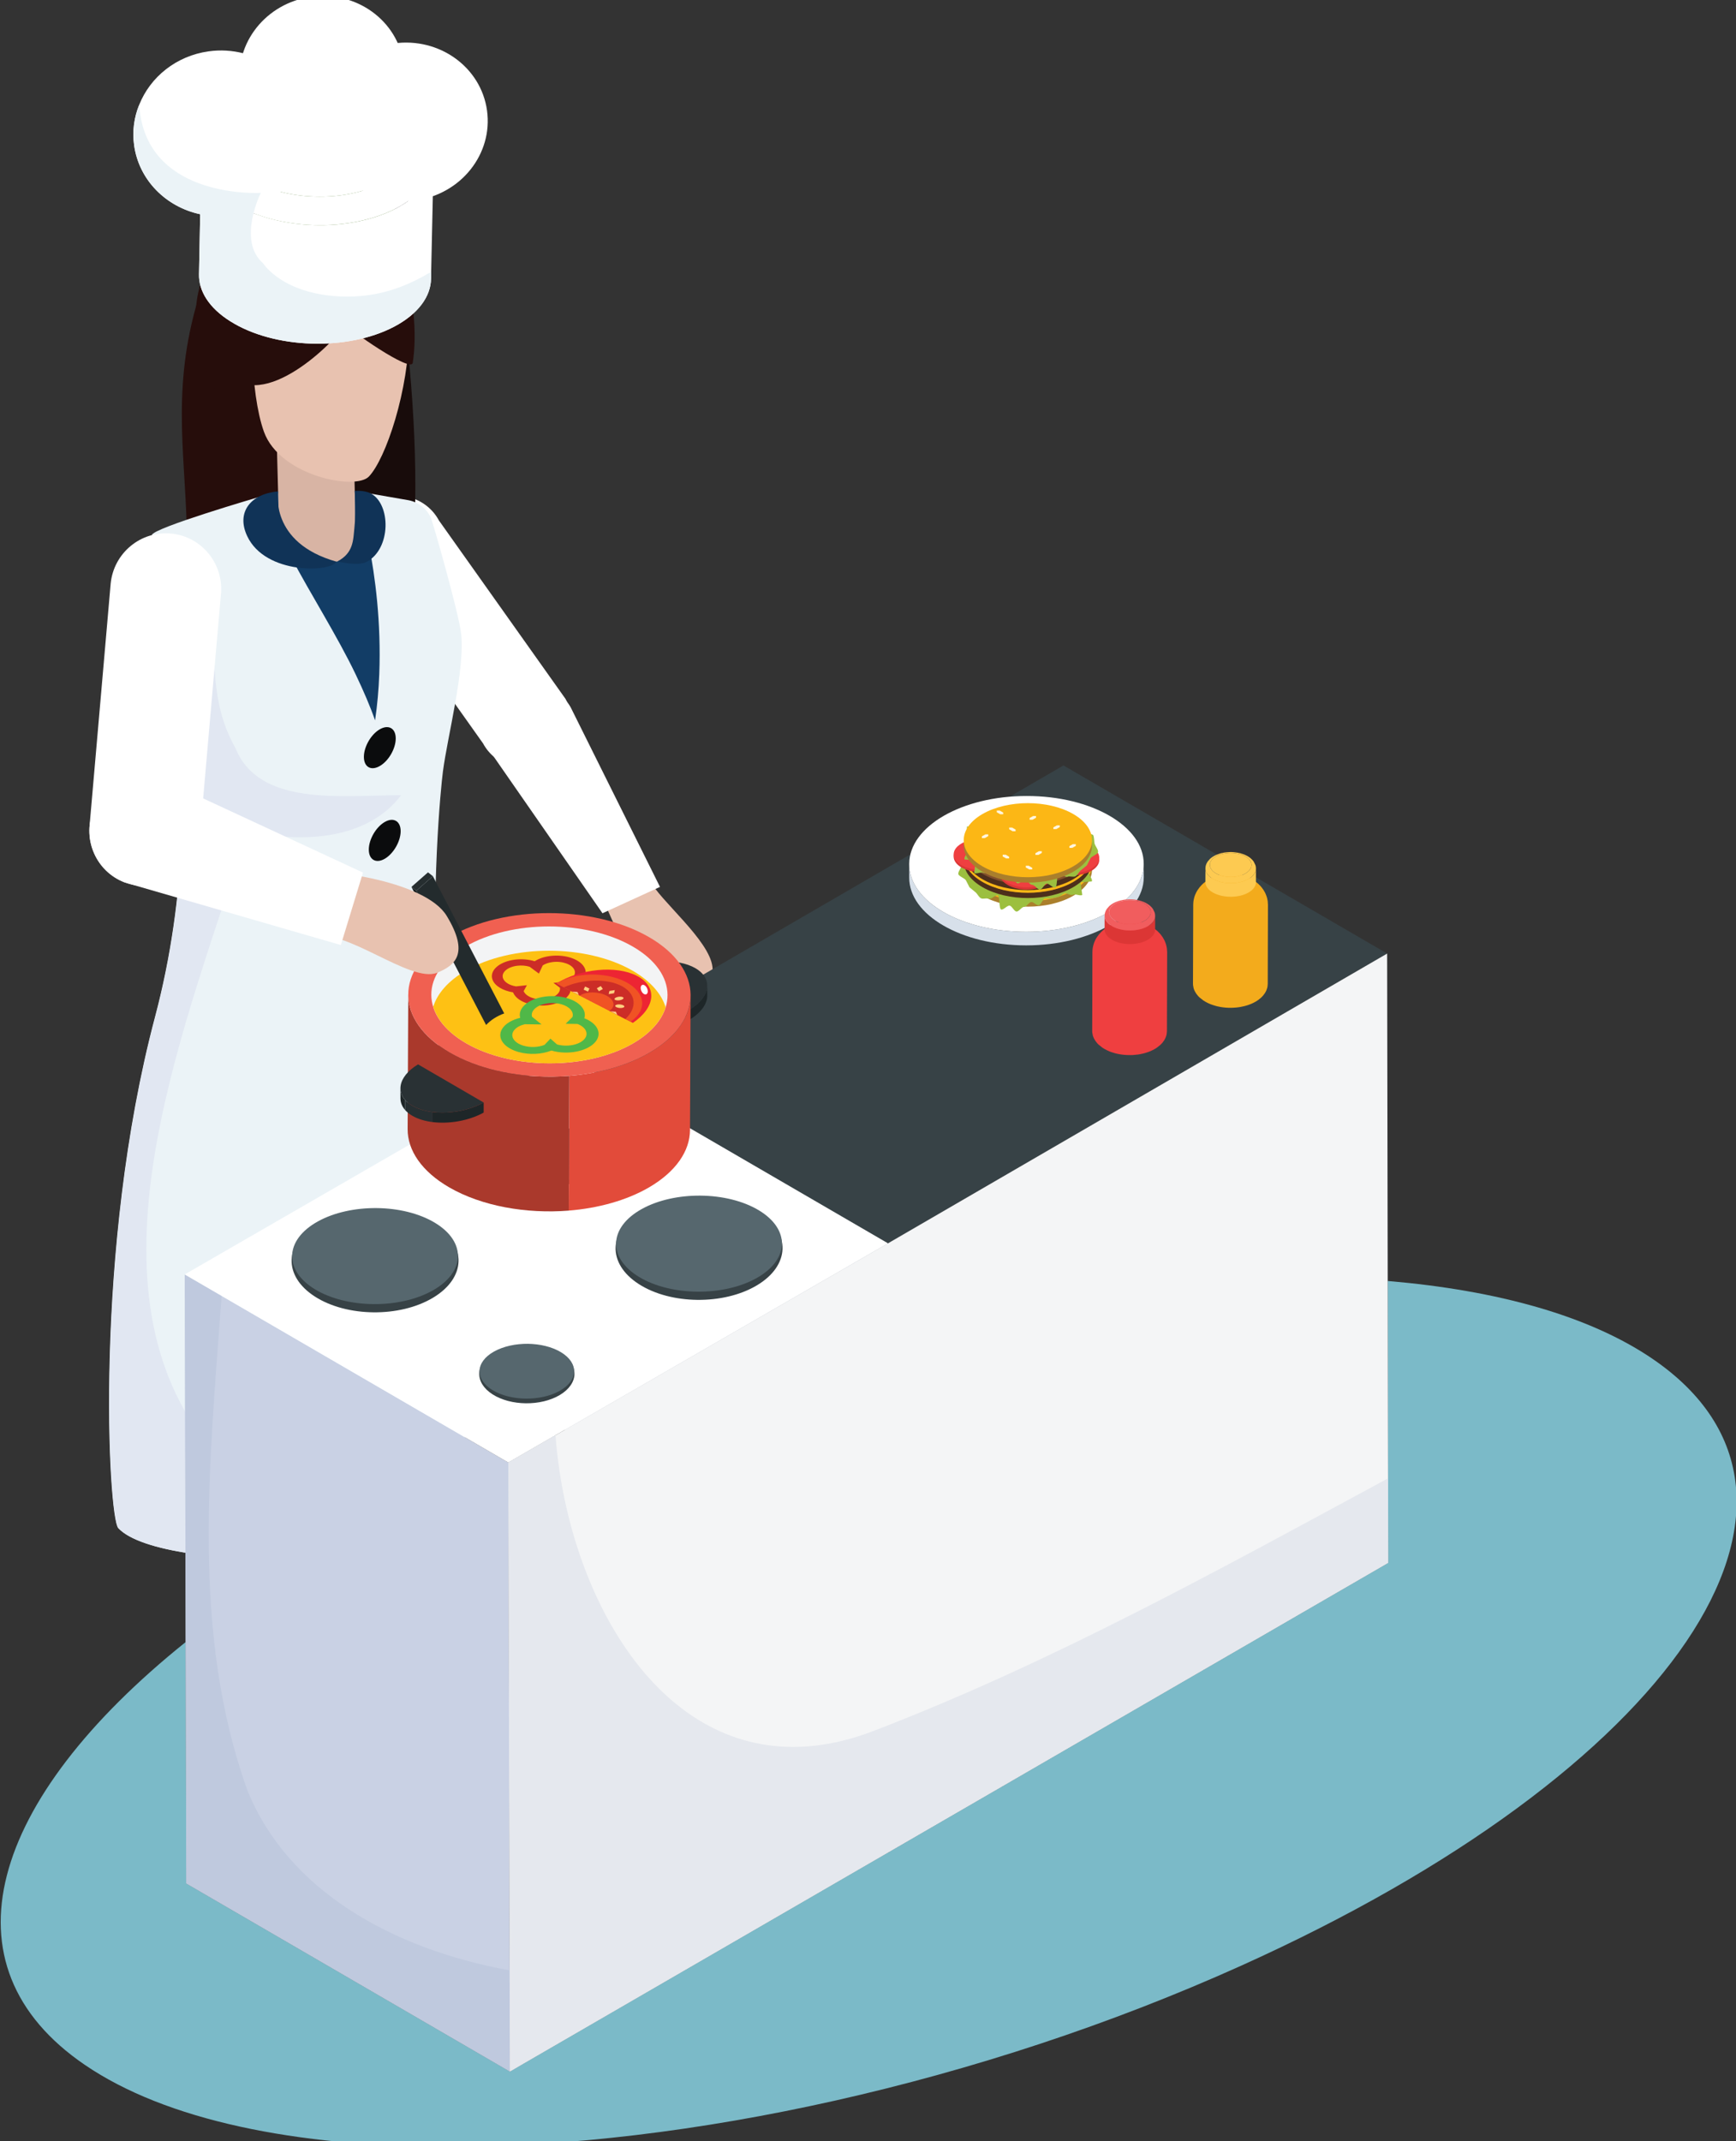
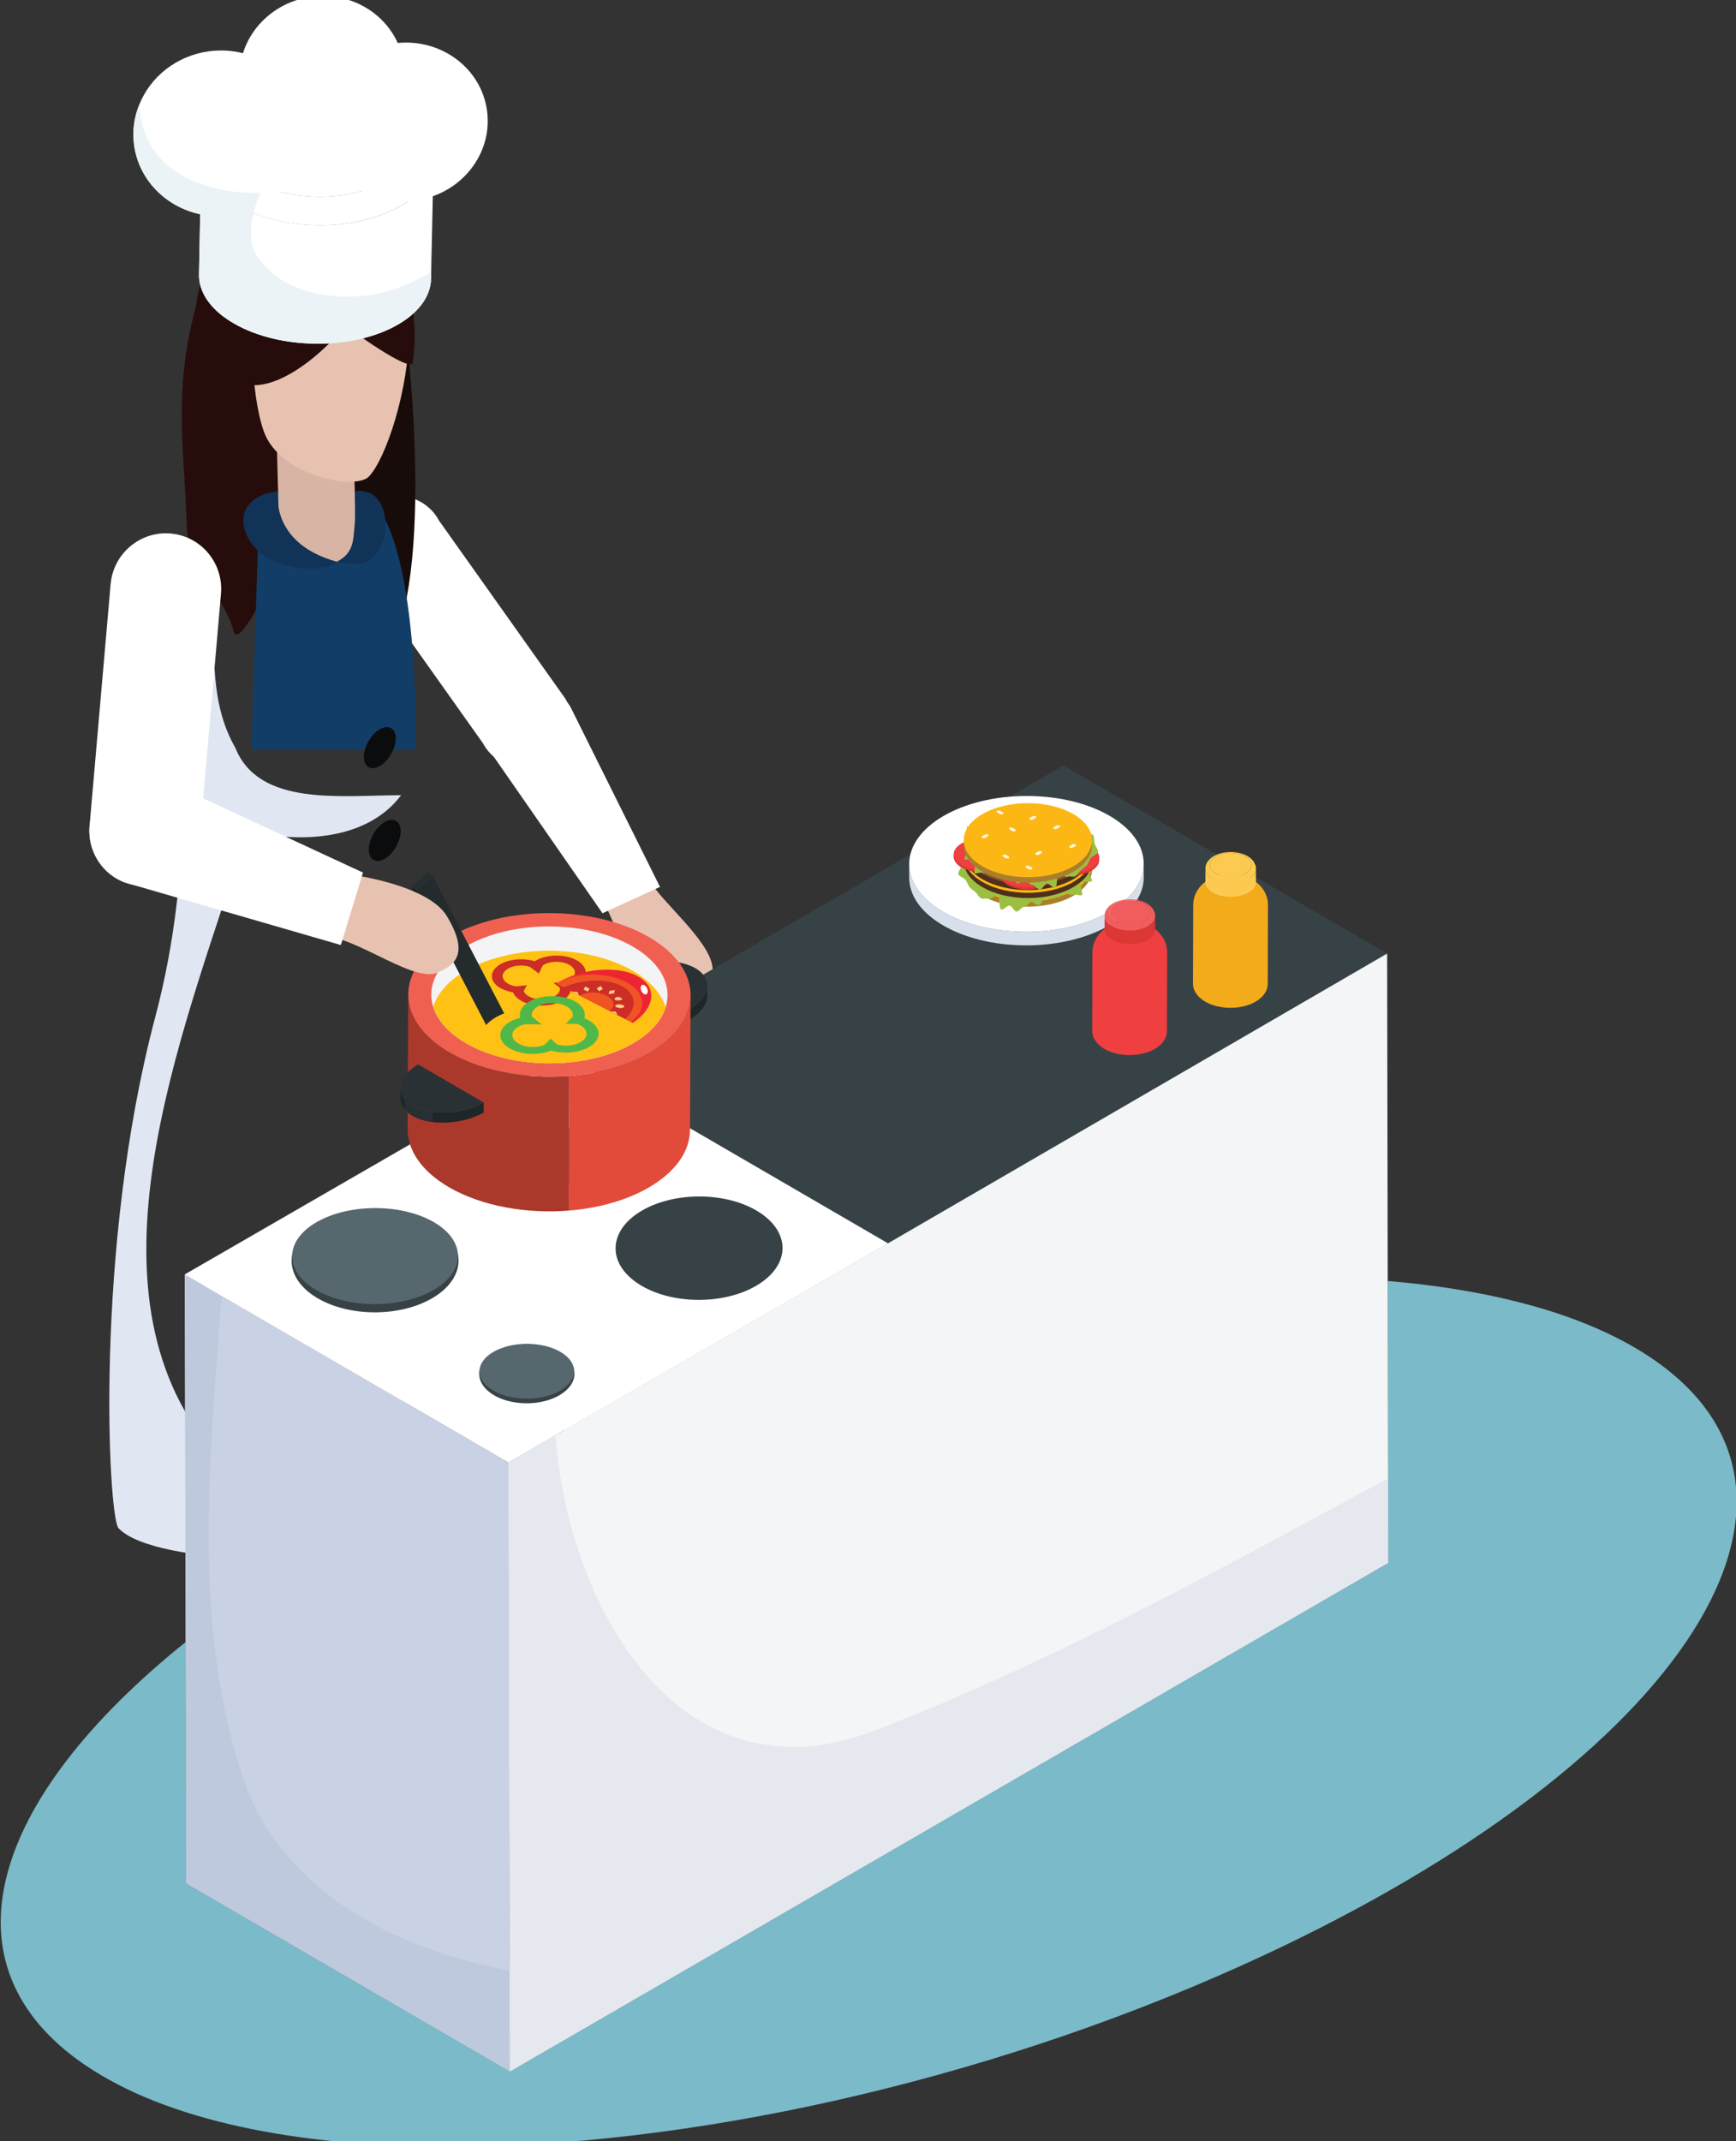
<svg xmlns="http://www.w3.org/2000/svg" width="100%" height="100%" viewBox="0 0 300 370" version="1.1" xml:space="preserve" style="fill-rule:evenodd;clip-rule:evenodd;stroke-linejoin:round;stroke-miterlimit:2;">
  <rect x="0" y="0" width="300" height="370" fill="#333333" stroke="none" />
  <g id="Chef" transform="matrix(4.167,0,0,4.167,-1317.56,-1435.37)">
    <path d="M334.813,433.484C328.441,433.484 323.073,432.382 319.712,430.091C313.655,425.965 315.745,419.089 323.89,412.554L323.914,422.563L332.402,427.496L337.335,430.363L337.329,427.948L337.336,430.363L337.906,430.03L353.034,421.27L353.062,421.286L353.062,421.254L373.76,409.268L373.739,397.581C378.293,397.968 382.108,399.029 384.716,400.806C393.248,406.619 385.613,417.888 367.662,425.975C356.784,430.876 344.613,433.484 334.813,433.484ZM337.272,405.865L337.271,405.787L337.271,405.454L337.272,405.865Z" style="fill:rgb(123,186,200);fill-rule:nonzero;" />
    <path d="M342.978,380.297C341.984,380.446 341.274,380.945 341.049,381.317C341.131,381.645 341.453,382.345 341.752,383.004C342.18,383.947 343.24,385.336 343.902,385.714C345.348,386.54 345.418,385.614 345.688,384.959C346.095,383.974 344.128,382.329 343.353,381.303C342.964,380.79 343.011,380.291 342.978,380.297Z" style="fill:rgb(232,194,176);fill-rule:nonzero;" />
    <path d="M336.22,375.286C336.729,376.23 337.908,376.584 338.852,376.075C339.797,375.566 340.15,374.387 339.641,373.442L334.392,366.044C333.883,365.1 332.704,364.747 331.76,365.255C330.815,365.765 330.462,366.943 330.97,367.888L336.22,375.286Z" style="fill:white;fill-rule:nonzero;" />
    <path d="M337.26,373.077C338.173,372.557 339.334,372.875 339.854,373.789L343.56,381.24L341.175,382.332L336.549,375.671C336.028,374.759 336.347,373.598 337.26,373.077Z" style="fill:white;fill-rule:nonzero;" />
    <path d="M330.186,362.566C330.696,361.052 332.555,359.588 332.414,358.001C332.65,357.285 332.83,356.551 332.843,356.652C333.913,364.886 333.605,372.319 330.842,372.824C329.778,373.019 329.954,363.256 330.186,362.566Z" style="fill:rgb(24,12,11);fill-rule:nonzero;" />
    <path d="M325.633,358.701C325.654,358.4 325.643,357.946 325.868,357.727L325.879,357.724C325.926,357.448 325.968,357.174 326.02,356.9C325.996,356.685 326.003,356.461 325.988,356.247L325.969,356.095C326.541,355.665 327.137,355.271 327.783,354.977C327.945,355.528 327.992,356.123 327.812,356.587L327.658,356.587L327.615,356.403C327.595,356.759 327.572,357.114 327.556,357.469C327.515,358.405 327.773,359.309 327.744,360.224L327.585,360.309C327.59,360.599 327.584,360.89 327.571,361.182L327.567,361.437C328.062,362.691 329.459,364.815 328.691,366.126C328.087,367.156 326.105,371.675 325.87,370.619C325.627,369.525 323.966,367.627 323.931,366.279C323.849,363.081 323.281,360.32 324.518,356.504C324.518,356.356 325.622,358.852 325.633,358.701Z" style="fill:rgb(38,13,11);fill-rule:nonzero;" />
    <path d="M333.436,375.559L326.611,375.559L326.952,365.068C328.056,364.639 329.799,364.513 331.008,364.849C333.652,365.585 333.436,375.559 333.436,375.559Z" style="fill:rgb(18,61,102);fill-rule:nonzero;" />
    <path d="M330.356,367.688C329.869,367.88 329.348,367.726 328.866,367.531C328.124,367.231 327.756,366.129 327.756,366.129L327.663,362.653L330.857,363.006C330.857,363.006 330.954,366.222 330.908,367.112C330.878,367.683 330.817,367.505 330.356,367.688Z" style="fill:rgb(216,180,164);fill-rule:nonzero;" />
    <path d="M326.048,361.817C327.971,363.695 328.748,362.809 330.667,361.549C332.587,360.289 333.455,358.893 332.996,356.243C332.508,353.427 328.765,352.569 326.473,353.87C323.141,355.762 324.182,359.996 326.048,361.817Z" style="fill:rgb(38,13,11);fill-rule:nonzero;" />
    <path d="M326.694,359.405C326.674,360.211 326.842,361.56 327.136,362.368C327.798,364.198 330.923,364.807 331.485,364.225C332.181,363.504 333.158,360.642 333.158,358.089C333.158,355.534 331.778,355.87 329.816,355.588C328.597,355.414 326.757,356.819 326.694,359.405Z" style="fill:rgb(232,194,176);fill-rule:nonzero;" />
    <path d="M328.019,354.853C329.698,353.643 331.96,354.259 332.623,355.21C333.408,356.338 333.482,358.412 333.306,359.506C333.235,359.943 330.628,358.097 330.479,357.9C330.548,358.118 327.553,361.366 325.889,360.172C325.841,360.188 326.667,355.828 328.019,354.853Z" style="fill:rgb(38,13,11);fill-rule:nonzero;" />
    <path d="M329.143,415.167C329.052,416.271 329.021,417.419 328.985,417.917L328.465,417.963C328.476,416.88 328.572,415.974 328.606,415.149L329.143,415.167Z" style="fill:rgb(17,21,20);fill-rule:nonzero;" />
    <path d="M328.898,395.552C328.816,396.398 328.733,397.243 328.65,398.089C328.519,399.437 328.197,400.798 328.293,402.139C328.538,405.552 328.916,408.952 329.296,412.353L328.615,415.197L329.747,419.215L332.729,419.265C332.466,419.26 331.789,413.574 331.724,412.992C331.549,411.43 331.794,410.122 332.015,408.585C332.297,406.603 332.581,404.623 332.864,402.642C333,401.688 333.174,400.777 333.106,399.817C333.074,399.374 333.07,398.929 333.094,398.484C333.114,398.112 333.372,397.376 333.254,397.035C333.079,396.531 332.207,396.478 331.719,396.34C330.779,396.078 329.838,395.815 328.898,395.552Z" style="fill:rgb(186,139,118);fill-rule:nonzero;" />
    <path d="M332.729,419.265L332.715,420.049L330.553,420.011C330.117,420.004 329.741,419.704 329.639,419.282L328.893,416.184L328.615,415.197L328.826,414.315C328.826,414.315 330.467,418.585 330.648,418.587C330.828,418.591 332.381,418.562 332.381,418.562L332.441,417.96L332.729,419.265Z" style="fill:rgb(32,36,40);fill-rule:nonzero;" />
    <path d="M325.47,417.04C325.414,418.147 325.419,419.294 325.399,419.794L324.88,419.856C324.858,418.773 324.925,417.865 324.933,417.04L325.47,417.04Z" style="fill:rgb(17,21,20);fill-rule:nonzero;" />
    <path d="M324.61,397.443C324.554,398.291 324.498,399.138 324.442,399.987C324.353,401.338 324.074,402.707 324.212,404.045C324.564,407.448 325.049,410.836 325.535,414.222L324.943,417.086L326.201,421.067L329.184,421.023C328.92,421.027 328.065,415.365 327.982,414.785C327.758,413.23 327.962,411.914 328.134,410.371C328.354,408.382 328.575,406.393 328.796,404.405C328.902,403.448 329.047,402.531 328.949,401.574C328.904,401.132 328.886,400.687 328.896,400.242C328.904,399.869 329.139,399.126 329.01,398.788C328.819,398.289 327.947,398.264 327.454,398.142C326.506,397.91 325.558,397.676 324.61,397.443Z" style="fill:rgb(221,176,157);fill-rule:nonzero;" />
    <path d="M329.184,421.023L329.194,421.807L327.031,421.838C326.595,421.844 326.21,421.557 326.096,421.138L325.252,418.064L324.943,417.086L325.126,416.199C325.126,416.199 326.902,420.414 327.082,420.412C327.262,420.409 328.813,420.332 328.813,420.332L328.855,419.728L329.184,421.023Z" style="fill:rgb(32,36,40);fill-rule:nonzero;" />
-     <path d="M334.313,386.594C334.055,381.26 334.471,377.117 334.558,376.452C334.746,375.005 335.484,372.202 335.312,370.73C335.212,369.875 334.139,366.106 334.055,365.924C333.886,365.563 333.553,365.289 333.139,365.206L330.92,364.82C330.92,364.82 332.08,368.113 331.918,372.416C331.895,373.039 331.839,373.681 331.744,374.335C331.547,373.765 331.269,373.12 330.945,372.44C330.183,370.844 329.039,369.046 328.265,367.57C327.418,365.957 326.941,365.068 326.941,365.068C326.941,365.068 322.529,366.356 322.489,366.647C322.438,367.033 325.302,376.515 322.618,386.631C320.064,396.258 320.674,407.379 321.092,407.829C322.908,409.787 335.228,409.533 335.447,406.872C335.732,403.405 334.671,393.978 334.313,386.594Z" style="fill:rgb(235,243,247);fill-rule:nonzero;" />
    <path d="M324.476,403.949C319.567,397.075 323.986,386.765 326.44,378.91C328.404,379.401 331.35,379.401 332.823,377.437C330.368,377.437 326.931,377.928 325.949,375.473C324.857,373.561 325.128,371.5 324.996,369.622C324.462,369.862 323.932,370.11 323.381,370.309L323.21,370.373C323.807,374.126 324.321,380.251 322.629,386.631C320.075,396.258 320.685,407.379 321.102,407.829C322.604,409.448 331.282,409.553 334.367,408.037C330.507,408.338 326.969,407.347 324.476,403.949Z" style="fill:rgb(225,231,242);fill-rule:nonzero;" />
    <path d="M319.907,378.665C319.779,379.935 320.699,381.067 321.961,381.193C323.224,381.32 324.351,380.394 324.479,379.123L325.35,369.117C325.479,367.847 324.559,366.715 323.296,366.588C322.034,366.461 320.906,367.388 320.779,368.659L319.907,378.665Z" style="fill:white;fill-rule:nonzero;" />
    <path d="M336.348,386.966L333.454,381.399L333.252,381.24L336.274,387.054L336.348,386.966Z" style="fill:rgb(22,28,29);fill-rule:nonzero;" />
    <path d="M333.454,381.399L333.252,381.24L333.939,380.636L334.141,380.795L333.454,381.399Z" style="fill:rgb(38,46,48);fill-rule:nonzero;" />
    <path d="M332.601,375.083C332.601,374.663 332.305,374.493 331.939,374.704C331.575,374.914 331.28,375.426 331.28,375.847C331.28,376.268 331.575,376.438 331.939,376.227C332.305,376.019 332.601,375.505 332.601,375.083Z" style="fill:rgb(11,12,13);fill-rule:nonzero;" />
    <path d="M332.805,378.928C332.805,378.51 332.508,378.337 332.144,378.548C331.78,378.759 331.484,379.27 331.484,379.692C331.484,380.112 331.78,380.283 332.144,380.074C332.508,379.863 332.805,379.349 332.805,378.928Z" style="fill:rgb(11,12,13);fill-rule:nonzero;" />
    <path d="M331.398,367.759C332.416,367.214 332.404,365.361 331.561,364.921C331.287,364.779 330.897,364.82 330.897,364.82C330.897,364.82 330.972,365.538 330.887,366.348C330.834,366.844 330.859,367.387 330.184,367.741C330.184,367.741 331.025,367.958 331.398,367.759Z" style="fill:rgb(16,51,87);fill-rule:nonzero;" />
    <path d="M326.44,366.691C327.203,368.318 329.955,368.186 330.138,367.751C327.346,366.963 327.721,364.84 327.721,364.84C326.608,364.931 325.968,365.686 326.44,366.691Z" style="fill:rgb(16,51,87);fill-rule:nonzero;" />
    <path d="M332.106,350.448C333.536,351.316 333.514,352.672 332.057,353.477C330.6,354.281 328.258,354.23 326.829,353.362C325.399,352.494 325.422,351.137 326.878,350.333C328.335,349.529 330.677,349.58 332.106,350.448Z" style="fill:rgb(91,129,57);fill-rule:nonzero;" />
    <path d="M332.264,348.785C333.761,349.73 333.677,351.184 332.077,352.03C330.477,352.877 327.967,352.797 326.47,351.851C324.974,350.905 325.058,349.451 326.658,348.604C328.258,347.759 330.768,347.838 332.264,348.785Z" style="fill:white;fill-rule:nonzero;" />
    <path d="M334.168,351.101L334.139,352.599L334.07,355.731L334.065,356.016C334.055,356.753 333.54,357.474 332.543,358.004C330.599,359.03 327.555,358.932 325.738,357.783C324.854,357.229 324.427,356.527 324.442,355.834L324.491,353.345L324.53,351.391L324.54,350.949C324.54,351.101 324.56,351.259 324.609,351.411C324.663,351.617 324.761,351.813 324.899,352.01C325.115,352.319 325.424,352.609 325.836,352.869C326.048,353.001 326.268,353.119 326.509,353.223C326.612,353.267 326.715,353.311 326.823,353.345C328.625,354.018 331.021,353.949 332.641,353.09L332.784,353.007C332.901,352.943 333.009,352.874 333.112,352.8C333.805,352.309 334.158,351.705 334.168,351.101Z" style="fill:white;fill-rule:nonzero;" />
    <path d="M326.249,348.548L326.521,348.414C326.619,348.37 326.751,348.312 326.854,348.276C327.035,348.214 327.279,348.137 327.464,348.085C327.568,348.055 327.708,348.026 327.813,348.004C328.087,347.948 328.426,347.907 328.488,347.903C328.591,347.894 328.727,347.879 328.83,347.876C328.932,347.872 329.069,347.865 329.172,347.863C329.274,347.862 329.411,347.863 329.514,347.867C329.718,347.874 329.99,347.898 330.193,347.919C330.295,347.929 330.428,347.953 330.528,347.968C330.604,347.979 330.935,348.04 331.182,348.11C331.281,348.137 331.413,348.173 331.51,348.207C331.687,348.27 331.923,348.361 332.096,348.434C332.187,348.473 332.306,348.534 332.393,348.58C332.488,348.632 332.612,348.703 332.703,348.76C332.593,348.69 332.438,348.693 332.264,348.785C330.768,347.838 328.258,347.759 326.658,348.604C325.058,349.451 324.974,350.905 326.47,351.851C327.967,352.797 330.477,352.877 332.077,352.03C333.677,351.184 333.761,349.73 332.264,348.785C332.438,348.693 332.593,348.69 332.703,348.76L332.926,348.911C333.047,349.004 333.208,349.13 333.319,349.236C333.598,349.499 333.759,349.756 333.766,349.767C333.828,349.865 333.904,350 333.954,350.104L334.065,350.392L334.132,350.662L334.157,350.835L334.168,351.1C334.154,351.835 333.642,352.559 332.643,353.088C330.701,354.115 327.654,354.017 325.838,352.869C324.957,352.312 324.527,351.61 324.54,350.917C324.547,350.812 324.557,350.672 324.575,350.569C324.591,350.478 324.62,350.357 324.651,350.269C324.7,350.128 324.783,349.891 325.007,349.58C325.074,349.487 325.172,349.368 325.252,349.286C325.35,349.185 325.49,349.059 325.599,348.969C325.692,348.891 325.826,348.801 325.927,348.735C326.021,348.674 326.15,348.598 326.249,348.548Z" style="fill:white;fill-rule:nonzero;" />
    <path d="M328.807,350.768C328.556,351.754 327.864,352.594 326.912,353.055C326.784,353.119 326.651,353.178 326.509,353.223C326.278,353.306 326.038,353.365 325.787,353.399C325.591,353.429 325.395,353.439 325.203,353.429C324.963,353.429 324.722,353.399 324.491,353.345C323.082,353.046 321.953,351.936 321.752,350.488C321.668,349.899 321.752,349.324 321.963,348.804C322.419,347.66 323.494,346.776 324.845,346.59C325.336,346.521 325.822,346.555 326.268,346.668C327.128,346.884 327.869,347.4 328.345,348.107C328.62,348.514 328.812,348.985 328.88,349.501C328.939,349.938 328.915,350.365 328.807,350.768Z" style="fill:white;fill-rule:nonzero;" />
    <path d="M332.928,347.1C333.175,348.887 331.858,350.546 329.987,350.804C328.115,351.062 326.398,349.821 326.152,348.034C325.905,346.247 327.223,344.588 329.094,344.329C330.965,344.072 332.682,345.312 332.928,347.1Z" style="fill:white;fill-rule:nonzero;" />
    <path d="M336.387,349.046C336.635,350.844 335.311,352.512 333.428,352.771C331.546,353.031 329.82,351.784 329.572,349.986C329.324,348.188 330.648,346.52 332.53,346.261C334.413,346.001 336.139,347.248 336.387,349.046Z" style="fill:white;fill-rule:nonzero;" />
    <path d="M334.07,355.731L334.065,356.016C334.055,356.753 333.54,357.474 332.543,358.004C330.599,359.03 327.555,358.932 325.738,357.783C324.854,357.229 324.427,356.527 324.442,355.834L324.491,353.345C323.082,353.046 321.953,351.936 321.752,350.488C321.668,349.899 321.752,349.324 321.963,348.804C321.977,348.892 321.987,348.985 321.987,349.079C322.433,352.738 327.006,352.459 327.006,352.459C327.006,352.459 326.014,354.428 327.098,355.378C327.172,355.486 327.26,355.589 327.368,355.687C328.384,356.649 330.049,356.875 331.374,356.713C332.347,356.595 333.245,356.232 334.07,355.731Z" style="fill:rgb(235,243,247);fill-rule:nonzero;" />
    <path d="M353.062,421.286L339.641,413.486L339.581,389.315L339.576,388.954L339.576,388.231L352.997,396.031L352.997,396.71L353.002,397.066L353.062,421.286Z" style="fill:rgb(188,192,201);fill-rule:nonzero;" />
    <path d="M352.997,396.032L339.576,388.232L360.293,376.203L373.714,384.002L352.997,396.032Z" style="fill:rgb(55,66,70);fill-rule:nonzero;" />
    <path d="M353.895,380.285L353.896,380.846C353.883,382.403 356.055,383.664 358.746,383.664C360.087,383.664 361.304,383.348 362.186,382.84C363.069,382.329 363.618,381.626 363.622,380.849L363.62,380.287C363.616,381.065 363.067,381.768 362.184,382.278C361.303,382.788 360.085,383.103 358.744,383.102C356.053,383.102 353.882,381.841 353.895,380.285Z" style="fill:rgb(215,224,234);fill-rule:nonzero;" />
    <path d="M355.327,378.292C354.445,378.802 353.898,379.506 353.895,380.285C353.882,381.841 356.053,383.102 358.744,383.102C360.085,383.103 361.303,382.788 362.184,382.278C363.067,381.768 363.616,381.065 363.62,380.287C363.63,378.729 361.458,377.466 358.771,377.47C357.428,377.468 356.211,377.783 355.327,378.292Z" style="fill:white;fill-rule:nonzero;" />
    <path d="M356.819,379.159C356.32,379.447 356.01,379.845 356.009,380.285C356.001,381.164 357.229,381.878 358.75,381.878C359.508,381.878 360.196,381.7 360.696,381.412C361.194,381.124 361.504,380.726 361.506,380.286C361.511,379.406 360.285,378.693 358.765,378.693C358.006,378.693 357.317,378.871 356.819,379.159Z" style="fill:rgb(225,228,235);fill-rule:nonzero;" />
    <path d="M356.935,379.438C357.974,378.838 359.659,378.838 360.697,379.438C361.736,380.038 361.736,381.01 360.697,381.609C359.659,382.209 357.974,382.209 356.935,381.609C355.896,381.01 355.896,380.038 356.935,379.438Z" style="fill:rgb(170,127,44);fill-rule:nonzero;" />
    <path d="M356.935,379.215C357.974,378.614 359.659,378.614 360.697,379.215C361.736,379.813 361.736,380.787 360.697,381.386C359.659,381.986 357.974,381.986 356.935,381.386C355.896,380.787 355.896,379.813 356.935,379.215Z" style="fill:rgb(252,183,21);fill-rule:nonzero;" />
    <path d="M356.935,379.423C357.02,379.374 357.095,379.294 357.189,379.254C357.278,379.215 357.411,379.283 357.507,379.251C357.601,379.22 357.716,379.291 357.815,379.266C357.911,379.243 357.977,379.11 358.078,379.094C358.175,379.077 358.284,379.197 358.384,379.188C358.484,379.178 358.566,379.001 358.666,378.999C358.766,378.995 358.861,379.135 358.961,379.138C359.061,379.141 359.188,378.777 359.287,378.786C359.387,378.796 359.443,379.155 359.542,379.172C359.642,379.188 359.744,379.147 359.84,379.171C359.94,379.195 360.097,379.019 360.192,379.051C360.288,379.083 360.286,379.367 360.377,379.406C360.47,379.447 360.697,379.228 360.782,379.277C360.877,379.332 360.819,379.612 360.896,379.673L361.367,379.644L361.383,380.05C361.433,380.146 361.474,380.251 361.491,380.35C361.509,380.453 361.362,380.54 361.344,380.644C361.326,380.742 361.517,380.916 361.467,381.013L360.999,381.048L361.073,381.571C360.995,381.632 360.776,381.513 360.681,381.567C360.596,381.617 360.427,381.473 360.333,381.514C360.243,381.554 360.182,381.619 360.087,381.652C359.992,381.683 359.907,381.688 359.808,381.713C359.711,381.736 359.621,381.711 359.522,381.728C359.424,381.743 359.365,381.991 359.264,382C359.165,382.01 359.061,381.863 358.961,381.866C358.861,381.87 358.765,382.069 358.665,382.066C358.565,382.062 358.441,382.271 358.343,382.261C358.242,382.251 358.161,382.033 358.062,382.016C357.962,382 357.806,382.202 357.71,382.178C357.611,382.154 357.66,381.623 357.567,381.592C357.47,381.559 357.294,381.77 357.204,381.73C357.111,381.688 356.955,381.759 356.869,381.709C356.774,381.655 356.722,381.524 356.645,381.462L356.396,381.257L356.248,380.969C356.198,380.873 355.949,380.805 355.932,380.705C355.914,380.602 356.064,380.442 356.081,380.34C356.099,380.241 356.09,380.09 356.14,379.992L356.495,379.849L356.7,379.627C356.778,379.567 356.84,379.477 356.935,379.423Z" style="fill:rgb(156,191,63);fill-rule:nonzero;" />
    <path d="M356.935,379.081C357.974,378.481 359.659,378.481 360.697,379.081C361.736,379.681 361.736,380.653 360.697,381.251C359.659,381.852 357.974,381.852 356.935,381.251C355.896,380.653 355.896,379.681 356.935,379.081Z" style="fill:rgb(77,47,27);fill-rule:nonzero;" />
    <path d="M356.935,378.857C357.974,378.258 359.659,378.258 360.697,378.857C361.736,379.456 361.736,380.429 360.697,381.028C359.659,381.628 357.974,381.628 356.935,381.028C355.896,380.429 355.896,379.456 356.935,378.857Z" style="fill:rgb(130,79,44);fill-rule:nonzero;" />
    <path d="M356.935,378.863C357.974,378.263 359.659,378.263 360.697,378.863C361.736,379.462 361.736,380.434 360.697,381.034C359.659,381.634 357.974,381.634 356.935,381.034C355.896,380.434 355.896,379.462 356.935,378.863Z" style="fill:rgb(252,183,21);fill-rule:nonzero;" />
    <path d="M356.935,378.751C357.974,378.151 359.659,378.151 360.697,378.751C361.736,379.35 361.736,380.323 360.697,380.923C359.659,381.522 357.974,381.522 356.935,380.923C355.896,380.323 355.896,379.35 356.935,378.751Z" style="fill:rgb(252,183,21);fill-rule:nonzero;" />
    <path d="M356.935,378.751C357.974,378.151 359.659,378.151 360.697,378.751C361.736,379.35 361.736,380.323 360.697,380.923C359.659,381.522 357.974,381.522 356.935,380.923C355.896,380.323 355.896,379.35 356.935,378.751Z" style="fill:rgb(77,47,27);fill-rule:nonzero;" />
    <path d="M356.935,378.527C357.974,377.928 359.659,377.928 360.697,378.527C361.736,379.127 361.736,380.099 360.697,380.699C359.659,381.298 357.974,381.298 356.935,380.699C355.896,380.099 355.896,379.127 356.935,378.527Z" style="fill:rgb(130,79,44);fill-rule:nonzero;" />
    <path d="M357.984,380.262C358.415,380.013 359.114,380.013 359.546,380.262C359.977,380.511 359.977,380.916 359.546,381.164C359.114,381.413 358.415,381.413 357.984,381.164C357.552,380.916 357.552,380.511 357.984,380.262Z" style="fill:rgb(220,54,53);fill-rule:nonzero;" />
    <path d="M357.984,380.169C358.415,379.92 359.114,379.92 359.546,380.169C359.977,380.419 359.977,380.822 359.546,381.071C359.114,381.321 358.415,381.321 357.984,381.071C357.552,380.822 357.552,380.419 357.984,380.169Z" style="fill:rgb(239,63,64);fill-rule:nonzero;" />
    <path d="M356.063,379.532C356.494,379.283 357.194,379.283 357.625,379.532C358.057,379.781 358.057,380.185 357.625,380.433C357.194,380.682 356.494,380.682 356.063,380.433C355.631,380.185 355.631,379.781 356.063,379.532Z" style="fill:rgb(220,54,53);fill-rule:nonzero;" />
    <path d="M356.063,379.44C356.494,379.19 357.194,379.19 357.625,379.44C358.057,379.687 358.057,380.092 357.625,380.341C357.194,380.591 356.494,380.591 356.063,380.341C355.631,380.092 355.631,379.687 356.063,379.44Z" style="fill:rgb(239,63,64);fill-rule:nonzero;" />
    <path d="M359.89,379.671C360.322,379.423 361.021,379.423 361.452,379.671C361.885,379.92 361.885,380.324 361.452,380.573C361.021,380.822 360.322,380.822 359.89,380.573C359.459,380.324 359.459,379.92 359.89,379.671Z" style="fill:rgb(220,54,53);fill-rule:nonzero;" />
    <path d="M359.89,379.578C360.322,379.329 361.021,379.329 361.452,379.578C361.885,379.828 361.885,380.23 361.452,380.48C361.021,380.73 360.322,380.73 359.89,380.48C359.459,380.23 359.459,379.828 359.89,379.578Z" style="fill:rgb(239,63,64);fill-rule:nonzero;" />
    <path d="M360.725,378.513C360.64,378.464 360.564,378.385 360.471,378.344C360.381,378.303 360.248,378.373 360.153,378.34C360.058,378.309 359.943,378.38 359.844,378.357C359.749,378.332 359.682,378.2 359.583,378.182C359.485,378.167 359.376,378.287 359.276,378.278C359.176,378.267 359.094,378.091 358.993,378.088C358.893,378.084 358.799,378.224 358.699,378.227C358.599,378.231 358.472,377.865 358.373,377.876C358.273,377.886 358.217,378.244 358.118,378.261C358.018,378.278 357.915,378.236 357.819,378.261C357.72,378.285 357.562,378.11 357.468,378.141C357.372,378.173 357.373,378.456 357.283,378.496C357.19,378.538 356.963,378.317 356.878,378.366C356.783,378.421 356.841,378.702 356.764,378.762L356.292,378.733L356.277,379.141C356.226,379.237 356.186,379.341 356.169,379.44C356.151,379.543 356.299,379.63 356.316,379.733C356.334,379.832 356.142,380.008 356.193,380.102L356.661,380.137L356.588,380.661C356.665,380.722 356.883,380.603 356.979,380.658C357.064,380.708 357.233,380.563 357.326,380.603C357.417,380.644 357.478,380.71 357.574,380.742C357.668,380.774 357.753,380.779 357.852,380.803C357.948,380.827 358.039,380.801 358.139,380.818C358.236,380.835 358.295,381.08 358.395,381.091C358.494,381.1 358.599,380.953 358.699,380.955C358.799,380.96 358.895,381.158 358.995,381.155C359.095,381.151 359.218,381.36 359.318,381.351C359.419,381.34 359.5,381.123 359.598,381.107C359.698,381.09 359.853,381.292 359.95,381.268C360.049,381.244 359.999,380.713 360.093,380.682C360.189,380.649 360.365,380.86 360.456,380.82C360.549,380.779 360.705,380.848 360.791,380.799C360.885,380.744 360.937,380.613 361.014,380.552L361.263,380.348L361.412,380.059C361.462,379.963 361.71,379.894 361.727,379.796C361.746,379.693 361.597,379.532 361.579,379.429C361.562,379.33 361.57,379.179 361.52,379.083L361.164,378.939L360.959,378.717C360.882,378.656 360.82,378.567 360.725,378.513Z" style="fill:rgb(156,191,63);fill-rule:nonzero;" />
    <path d="M356.935,378.441C357.974,377.84 359.659,377.84 360.697,378.441C361.736,379.04 361.736,380.012 360.697,380.611C359.659,381.212 357.974,381.212 356.935,380.611C355.896,380.012 355.896,379.04 356.935,378.441Z" style="fill:rgb(170,127,44);fill-rule:nonzero;" />
    <path d="M356.935,378.217C357.974,377.617 359.659,377.617 360.697,378.217C361.736,378.816 361.736,379.788 360.697,380.388C359.659,380.988 357.974,380.988 356.935,380.388C355.896,379.788 355.896,378.816 356.935,378.217Z" style="fill:rgb(252,183,21);fill-rule:nonzero;" />
    <path d="M359.129,379.842L359.129,379.914L359.251,379.914L359.395,379.83L359.395,379.76L359.272,379.76L359.129,379.842Z" style="fill:rgb(255,246,224);fill-rule:nonzero;" />
    <path d="M358.888,378.383L358.888,378.454L359.012,378.454L359.155,378.371L359.155,378.301L359.031,378.301L358.888,378.383Z" style="fill:rgb(255,246,224);fill-rule:nonzero;" />
    <path d="M359.874,378.77L359.874,378.842L359.998,378.842L360.141,378.758L360.141,378.689L360.018,378.689L359.874,378.77Z" style="fill:rgb(255,246,224);fill-rule:nonzero;" />
    <path d="M358.307,378.863L358.307,378.933L358.184,378.933L358.041,378.85L358.041,378.779L358.163,378.779L358.307,378.863Z" style="fill:rgb(255,246,224);fill-rule:nonzero;" />
    <path d="M357.793,378.156L357.793,378.227L357.67,378.227L357.527,378.145L357.527,378.074L357.65,378.074L357.793,378.156Z" style="fill:rgb(255,246,224);fill-rule:nonzero;" />
    <path d="M358.039,379.989L358.039,380.059L357.915,380.059L357.772,379.977L357.772,379.905L357.896,379.905L358.039,379.989Z" style="fill:rgb(255,246,224);fill-rule:nonzero;" />
    <path d="M358.996,380.446L358.996,380.516L358.872,380.516L358.73,380.434L358.73,380.363L358.853,380.363L358.996,380.446Z" style="fill:rgb(255,246,224);fill-rule:nonzero;" />
    <path d="M360.538,379.549L360.538,379.621L360.661,379.621L360.805,379.538L360.805,379.467L360.681,379.467L360.538,379.549Z" style="fill:rgb(255,246,224);fill-rule:nonzero;" />
    <path d="M356.909,379.144L356.909,379.215L357.032,379.215L357.174,379.133L357.174,379.061L357.052,379.061L356.909,379.144Z" style="fill:rgb(255,246,224);fill-rule:nonzero;" />
    <path d="M337.335,430.363L323.914,422.563L323.855,398.393L323.85,398.031L323.85,397.309L337.271,405.109L337.271,405.787L337.276,406.144L337.335,430.363Z" style="fill:rgb(201,209,228);fill-rule:nonzero;" />
    <path d="M337.335,430.363L332.402,427.496L337.335,430.363Z" style="fill:rgb(117,179,197);fill-rule:nonzero;" />
    <path d="M337.335,430.363L332.402,427.496L323.914,422.563L323.855,398.392L323.85,398.031L323.85,397.311L325.38,398.2C324.876,405.188 324.111,412.154 326.44,418.678C328.107,422.845 332.448,425.282 337.325,426.169L337.327,426.881L337.335,430.363Z" style="fill:rgb(191,201,222);fill-rule:nonzero;" />
    <path d="M323.851,397.309L323.85,397.309L323.851,397.309Z" style="fill:rgb(225,233,241);fill-rule:nonzero;" />
    <path d="M323.85,397.31L323.85,397.309L323.851,397.309L323.85,397.31Z" style="fill:rgb(191,201,222);fill-rule:nonzero;" />
    <path d="M339.594,388.22L323.849,397.31L337.27,405.11L353.015,396.019L339.594,388.22Z" style="fill:white;fill-rule:nonzero;" />
    <path d="M373.76,409.268L373.715,384.004L352.997,396.03L352.997,396.032L337.27,405.108L337.336,430.363L337.906,430.03L373.76,409.268Z" style="fill:rgb(244,245,246);fill-rule:nonzero;" />
    <path d="M337.327,426.881L337.325,426.169L337.327,426.881Z" style="fill:rgb(194,203,225);fill-rule:nonzero;" />
    <path d="M337.336,430.363L337.327,426.881L337.325,426.169L337.27,405.11L337.27,405.108L339.227,403.978C339.687,410.213 343.186,416.903 349.08,416.903C350.132,416.903 351.261,416.69 352.461,416.223C359.862,413.377 366.769,409.54 373.753,405.766L373.76,409.268L337.906,430.03L337.336,430.363Z" style="fill:rgb(229,232,238);fill-rule:nonzero;" />
    <path d="M347.677,394.732C349.001,395.583 348.956,396.941 347.576,397.764C346.197,398.586 344.005,398.562 342.682,397.71C341.358,396.859 341.404,395.501 342.783,394.679C344.163,393.856 346.354,393.88 347.677,394.732Z" style="fill:rgb(55,66,70);fill-rule:nonzero;" />
-     <path d="M347.659,394.65C348.973,395.441 348.928,396.702 347.558,397.466C346.188,398.23 344.011,398.208 342.697,397.417C341.382,396.625 341.427,395.365 342.797,394.601C344.168,393.836 346.344,393.859 347.659,394.65Z" style="fill:rgb(86,103,110);fill-rule:nonzero;" />
    <path d="M340.506,391.574C341.261,392.06 341.235,392.835 340.448,393.304C339.661,393.773 338.411,393.759 337.656,393.273C336.901,392.788 336.927,392.013 337.714,391.543C338.501,391.075 339.751,391.089 340.506,391.574Z" style="fill:rgb(55,66,70);fill-rule:nonzero;" />
    <path d="M340.495,391.528C341.245,391.979 341.22,392.698 340.438,393.134C339.656,393.57 338.415,393.557 337.665,393.106C336.915,392.655 336.94,391.935 337.723,391.499C338.504,391.063 339.745,391.076 340.495,391.528Z" style="fill:rgb(86,103,110);fill-rule:nonzero;" />
    <path d="M339.463,400.58C340.218,401.066 340.192,401.84 339.405,402.31C338.618,402.779 337.368,402.766 336.613,402.28C335.858,401.794 335.884,401.02 336.671,400.55C337.458,400.081 338.708,400.094 339.463,400.58Z" style="fill:rgb(55,66,70);fill-rule:nonzero;" />
    <path d="M339.452,400.534C340.202,400.985 340.176,401.705 339.395,402.14C338.613,402.576 337.372,402.564 336.622,402.112C335.872,401.661 335.897,400.942 336.679,400.506C337.461,400.07 338.702,400.083 339.452,400.534Z" style="fill:rgb(86,103,110);fill-rule:nonzero;" />
    <path d="M334.242,395.248C335.565,396.1 335.52,397.457 334.14,398.28C332.761,399.103 330.57,399.078 329.246,398.226C327.923,397.374 327.968,396.017 329.348,395.195C330.727,394.372 332.918,394.396 334.242,395.248Z" style="fill:rgb(55,66,70);fill-rule:nonzero;" />
    <path d="M334.223,395.166C335.538,395.957 335.493,397.219 334.122,397.982C332.753,398.746 330.576,398.724 329.261,397.932C327.947,397.142 327.992,395.881 329.362,395.117C330.732,394.353 332.909,394.375 334.223,395.166Z" style="fill:rgb(86,103,110);fill-rule:nonzero;" />
    <path d="M361.487,386.355L361.492,384.268L361.493,383.936L361.499,383.825L361.51,383.747L361.536,383.638C361.552,383.583 361.585,383.477 361.664,383.348L361.758,383.216L361.851,383.114L361.923,383.046L361.99,382.991L362.134,382.892L362.249,382.83L362.328,382.793L362.43,382.753L362.522,382.724L362.687,382.682L362.774,382.668L362.857,382.657L363.022,382.648L363.106,382.65L363.188,382.654L363.273,382.663L363.447,382.694L363.547,382.718L363.712,382.775L363.824,382.825L363.904,382.867L364.042,382.954L364.179,383.061L364.277,383.159L364.332,383.223L364.405,383.324L364.464,383.425L364.499,383.497L364.539,383.603L364.56,383.679L364.581,383.787L364.593,383.945L364.592,384.277L364.586,386.364L364.584,387.225L364.573,387.336L364.56,387.397L364.523,387.502L364.472,387.598L364.387,387.713L364.307,387.794L364.176,387.898L364.1,387.948L363.999,388.004L363.9,388.05L363.806,388.086L363.703,388.12L363.602,388.148C363.489,388.176 363.391,388.19 363.39,388.19C363.295,388.202 363.253,388.206 363.173,388.211C363.145,388.212 363.061,388.217 362.953,388.212C362.802,388.207 362.655,388.19 362.516,388.158C362.488,388.152 362.404,388.133 362.305,388.099L362.208,388.064L362.101,388.016L362.013,387.971L361.911,387.909L361.75,387.781L361.695,387.725L361.624,387.635L361.562,387.534L361.535,387.474L361.51,387.402L361.487,387.278L361.484,387.216L361.487,386.355Z" style="fill:rgb(239,63,64);fill-rule:nonzero;" />
    <path d="M362.424,381.941C362.094,382.14 362.106,382.457 362.45,382.648C362.794,382.841 363.341,382.835 363.671,382.636C364.001,382.438 363.99,382.121 363.646,381.929C363.301,381.737 362.755,381.743 362.424,381.941Z" style="fill:rgb(241,93,94);fill-rule:nonzero;" />
    <path d="M364.094,383.007L364.095,382.442C364.095,382.593 363.998,382.744 363.804,382.861C363.403,383.102 362.739,383.108 362.322,382.876C362.107,382.756 361.999,382.596 361.999,382.437L361.998,383C361.997,383.16 362.105,383.32 362.32,383.44C362.738,383.674 363.401,383.667 363.802,383.425C363.997,383.308 364.093,383.158 364.094,383.007Z" style="fill:rgb(220,54,53);fill-rule:nonzero;" />
    <path d="M363.735,381.919L363.676,381.888L363.605,381.857L363.473,381.812L363.397,381.793L363.251,381.767L363.176,381.759L363.102,381.756L363.028,381.755L362.879,381.763L362.806,381.772L362.663,381.8L362.592,381.819L362.463,381.866L362.397,381.896L362.329,381.934L362.424,381.941C362.755,381.743 363.301,381.737 363.646,381.929C363.99,382.121 364.001,382.438 363.671,382.636C363.341,382.835 362.794,382.841 362.45,382.648C362.106,382.457 362.094,382.14 362.424,381.941L362.329,381.934L362.28,381.966L362.193,382.034L362.093,382.148L362.05,382.221L362.025,382.283L362.009,382.341L362.003,382.379L361.999,382.437C361.999,382.596 362.107,382.756 362.322,382.876C362.739,383.108 363.403,383.102 363.804,382.861C363.998,382.744 364.095,382.593 364.095,382.442L364.089,382.367L364.074,382.301L364,382.149L363.948,382.084L363.874,382.013L363.804,381.961L363.735,381.919Z" style="fill:rgb(241,93,94);fill-rule:nonzero;" />
    <path d="M365.667,384.394L365.673,382.307L365.674,381.975L365.68,381.864L365.691,381.786L365.716,381.676C365.732,381.621 365.766,381.516 365.844,381.387L365.938,381.255L366.031,381.152L366.103,381.085L366.171,381.03L366.315,380.932L366.429,380.869L366.508,380.832L366.61,380.792L366.702,380.762L366.868,380.721L366.954,380.706L367.037,380.696L367.203,380.687L367.286,380.689L367.369,380.693L367.453,380.701L367.627,380.732L367.727,380.758L367.893,380.815L368.004,380.864L368.084,380.906L368.223,380.992L368.359,381.101L368.458,381.198L368.512,381.262L368.585,381.362L368.645,381.464L368.679,381.535L368.719,381.641L368.741,381.717L368.762,381.826L368.773,381.983L368.772,382.316L368.766,384.402L368.764,385.263L368.754,385.374L368.74,385.436L368.703,385.541L368.652,385.637L368.567,385.751L368.488,385.833L368.357,385.937L368.28,385.987L368.179,386.043L368.081,386.088L367.986,386.125L367.884,386.159L367.783,386.186C367.669,386.214 367.571,386.228 367.571,386.228C367.476,386.241 367.432,386.245 367.353,386.249C367.325,386.251 367.242,386.256 367.133,386.252C366.982,386.247 366.835,386.228 366.697,386.197C366.669,386.191 366.584,386.171 366.485,386.137L366.388,386.102L366.281,386.055L366.193,386.009L366.091,385.947L365.931,385.82L365.876,385.764L365.804,385.674L365.743,385.573L365.715,385.513L365.69,385.441L365.667,385.317L365.664,385.254L365.667,384.394Z" style="fill:rgb(243,171,28);fill-rule:nonzero;" />
    <path d="M366.605,379.98C366.275,380.179 366.286,380.495 366.63,380.687C366.974,380.879 367.521,380.873 367.851,380.675C368.181,380.476 368.17,380.159 367.826,379.968C367.481,379.775 366.935,379.781 366.605,379.98Z" style="fill:rgb(253,202,81);fill-rule:nonzero;" />
    <path d="M368.274,381.046L368.275,380.481C368.275,380.632 368.178,380.782 367.984,380.9C367.583,381.141 366.92,381.147 366.502,380.914C366.287,380.795 366.179,380.634 366.18,380.475L366.178,381.039C366.178,381.2 366.285,381.359 366.5,381.479C366.918,381.711 367.582,381.705 367.982,381.464C368.177,381.347 368.274,381.196 368.274,381.046Z" style="fill:rgb(253,202,81);fill-rule:nonzero;" />
    <path d="M367.915,379.957L367.857,379.928L367.785,379.895L367.653,379.851L367.577,379.831L367.431,379.807L367.356,379.799L367.282,379.795L367.208,379.794L367.059,379.802L366.986,379.81L366.843,379.838L366.772,379.858L366.643,379.905L366.578,379.935L366.51,379.973L366.605,379.98C366.935,379.781 367.481,379.775 367.826,379.968C368.17,380.159 368.181,380.476 367.851,380.675C367.521,380.873 366.974,380.879 366.63,380.687C366.286,380.495 366.275,380.179 366.605,379.98L366.51,379.973L366.46,380.004L366.373,380.073L366.273,380.187L366.231,380.259L366.205,380.321L366.189,380.38L366.183,380.418L366.18,380.475C366.179,380.634 366.287,380.795 366.502,380.914C366.92,381.147 367.583,381.141 367.984,380.9C368.178,380.782 368.275,380.632 368.275,380.481L368.27,380.405L368.255,380.34L368.18,380.187L368.128,380.123L368.055,380.052L367.984,379.999L367.915,379.957Z" style="fill:rgb(253,202,81);fill-rule:nonzero;" />
    <path d="M342.068,384.744L342.07,385.161L344.79,386.742L344.788,386.325L342.068,384.744Z" style="fill:rgb(35,43,45);fill-rule:nonzero;" />
    <path d="M344.788,386.325L344.79,386.742C345.271,386.452 345.52,386.088 345.52,385.748L345.518,385.331C345.519,385.671 345.271,386.035 344.788,386.325Z" style="fill:rgb(30,38,40);fill-rule:nonzero;" />
    <path d="M342.068,384.744L344.788,386.325C345.656,385.802 345.768,385.041 345.028,384.611C344.288,384.182 342.975,384.244 342.068,384.744Z" style="fill:rgb(41,49,52);fill-rule:nonzero;" />
    <path d="M344.829,385.734L344.804,391.32C344.801,392.181 344.233,393.042 343.102,393.702C342.168,394.244 340.992,394.564 339.774,394.663L339.798,389.076C341.018,388.978 342.193,388.658 343.127,388.115C344.26,387.457 344.827,386.595 344.829,385.734Z" style="fill:rgb(226,75,58);fill-rule:nonzero;" />
    <path d="M339.798,389.076L339.774,394.663C338.02,394.802 336.176,394.482 334.823,393.702C333.667,393.034 333.092,392.159 333.094,391.286L333.12,385.701C333.117,386.574 333.693,387.448 334.849,388.115C336.202,388.896 338.046,389.216 339.798,389.076Z" style="fill:rgb(170,57,44);fill-rule:nonzero;" />
    <path d="M343.101,383.319C345.394,384.643 345.407,386.79 343.127,388.115C340.849,389.439 337.142,389.439 334.849,388.115C332.555,386.79 332.542,384.644 334.821,383.319C337.101,381.995 340.807,381.995 343.101,383.319Z" style="fill:rgb(240,96,81);fill-rule:nonzero;" />
    <path d="M342.427,383.711C344.346,384.819 344.356,386.616 342.449,387.724C340.542,388.832 337.441,388.832 335.522,387.724C333.603,386.616 333.593,384.819 335.499,383.711C337.407,382.602 340.507,382.602 342.427,383.711Z" style="fill:rgb(243,244,245);fill-rule:nonzero;" />
    <path d="M335.522,387.724C337.441,388.832 340.542,388.832 342.449,387.724C343.176,387.3 343.623,386.777 343.794,386.231C343.623,385.677 343.168,385.145 342.427,384.716C340.507,383.609 337.407,383.609 335.499,384.716C334.772,385.14 334.325,385.662 334.156,386.208C334.327,386.763 334.779,387.295 335.522,387.724Z" style="fill:rgb(254,193,20);fill-rule:nonzero;" />
    <path d="M339.639,385.173L339.141,385.219L339.41,385.422C339.445,385.642 339.189,385.844 338.816,385.892C338.408,385.945 338.001,385.797 337.906,385.562L338.04,385.316L337.59,385.365C337.32,385.321 337.114,385.195 337.053,385.037C336.961,384.799 337.221,384.563 337.632,384.51C337.812,384.487 337.992,384.501 338.155,384.551L338.538,384.834L338.698,384.494C338.805,384.424 338.945,384.377 339.101,384.357C339.512,384.303 339.922,384.454 340.014,384.691C340.087,384.881 339.933,385.079 339.639,385.173ZM339.004,384.105C338.746,384.138 338.527,384.217 338.364,384.322C338.118,384.247 337.827,384.22 337.535,384.257C336.882,384.342 336.471,384.715 336.616,385.093C336.716,385.352 337.054,385.545 337.467,385.613L337.467,385.614C337.613,385.991 338.26,386.229 338.913,386.144C339.515,386.067 339.91,385.744 339.855,385.399C340.313,385.253 340.57,384.945 340.45,384.635C340.305,384.258 339.657,384.02 339.004,384.105Z" style="fill:rgb(204,45,39);fill-rule:nonzero;" />
    <path d="M339.931,386.635L339.649,386.916L340.142,386.924C340.494,387.062 340.616,387.332 340.424,387.552C340.214,387.792 339.707,387.89 339.289,387.772L339.017,387.531L338.772,387.79C338.515,387.893 338.182,387.906 337.903,387.825C337.484,387.703 337.314,387.406 337.526,387.165C337.618,387.06 337.766,386.979 337.955,386.934L338.649,386.943L338.254,386.624C338.226,386.521 338.253,386.418 338.334,386.326C338.545,386.084 339.057,385.986 339.477,386.108C339.811,386.205 339.998,386.421 339.931,386.635ZM337.888,386.197C337.757,386.348 337.719,386.512 337.762,386.668C337.477,386.738 337.231,386.863 337.081,387.035C336.745,387.419 337.013,387.888 337.679,388.082C338.136,388.215 338.663,388.183 339.056,388.026L339.057,388.026C339.722,388.22 340.534,388.065 340.869,387.681C341.178,387.328 340.975,386.902 340.421,386.686C340.526,386.355 340.248,386.01 339.701,385.851C339.035,385.658 338.224,385.813 337.888,386.197Z" style="fill:rgb(80,184,72);fill-rule:nonzero;" />
    <path d="M342.435,386.879L339.261,385.245C340.262,384.628 341.741,384.484 342.601,384.927C343.462,385.37 343.381,386.235 342.435,386.879Z" style="fill:rgb(237,37,51);fill-rule:nonzero;" />
    <path d="M342.339,386.83L339.261,385.245C340.026,384.78 341.296,384.746 342.131,385.176C342.966,385.606 343.052,386.338 342.339,386.83Z" style="fill:rgb(240,83,36);fill-rule:nonzero;" />
    <path d="M342.123,386.718L341.462,386.378C341.731,386.203 341.675,385.92 341.336,385.746C340.997,385.571 340.504,385.571 340.234,385.746L339.573,385.405C340.326,385.061 341.337,385.024 341.957,385.344C342.577,385.664 342.629,386.247 342.123,386.718Z" style="fill:rgb(204,45,39);fill-rule:nonzero;" />
    <path d="M341.919,386.114C342.022,386.127 342.094,386.169 342.08,386.21C342.066,386.249 341.97,386.271 341.867,386.259C341.764,386.246 341.691,386.204 341.706,386.164C341.72,386.125 341.815,386.102 341.919,386.114Z" style="fill:rgb(255,209,129);fill-rule:nonzero;" />
    <path d="M340.392,385.499L340.454,385.371L340.635,385.454L340.574,385.582L340.392,385.499Z" style="fill:rgb(255,209,129);fill-rule:nonzero;" />
    <path d="M340.137,385.596L340.195,385.725L339.909,385.578L340.137,385.596Z" style="fill:rgb(255,209,129);fill-rule:nonzero;" />
    <path d="M341.729,386.416L341.787,386.546L341.501,386.398L341.729,386.416Z" style="fill:rgb(255,209,129);fill-rule:nonzero;" />
    <path d="M341.654,385.651L341.431,385.685L341.463,385.553L341.685,385.519L341.654,385.651Z" style="fill:rgb(255,209,129);fill-rule:nonzero;" />
    <path d="M340.94,385.443L341.104,385.351L341.19,385.473L341.026,385.567L340.94,385.443Z" style="fill:rgb(255,209,129);fill-rule:nonzero;" />
-     <path d="M341.822,385.798C341.922,385.779 342.021,385.795 342.043,385.833C342.065,385.872 342.002,385.919 341.902,385.938C341.801,385.958 341.702,385.942 341.679,385.904C341.658,385.865 341.721,385.818 341.822,385.798Z" style="fill:rgb(255,209,129);fill-rule:nonzero;" />
+     <path d="M341.822,385.798C342.065,385.872 342.002,385.919 341.902,385.938C341.801,385.958 341.702,385.942 341.679,385.904C341.658,385.865 341.721,385.818 341.822,385.798Z" style="fill:rgb(255,209,129);fill-rule:nonzero;" />
    <path d="M343.039,385.485C343.006,385.375 342.919,385.292 342.846,385.3C342.772,385.307 342.739,385.402 342.772,385.512C342.805,385.623 342.892,385.706 342.966,385.699C343.04,385.692 343.073,385.595 343.039,385.485Z" style="fill:white;fill-rule:nonzero;" />
    <path d="M332.796,389.594L332.797,390.011C332.798,390.181 332.861,390.344 332.988,390.49L332.986,390.073C332.859,389.927 332.797,389.763 332.796,389.594Z" style="fill:rgb(30,38,40);fill-rule:nonzero;" />
    <path d="M332.986,390.073L332.988,390.49C333.064,390.578 333.164,390.658 333.288,390.731C333.521,390.866 333.812,390.953 334.129,390.992L334.129,390.575C333.811,390.536 333.52,390.449 333.287,390.313C333.163,390.241 333.063,390.16 332.986,390.073Z" style="fill:rgb(38,47,50);fill-rule:nonzero;" />
    <path d="M334.129,390.575L334.129,390.992C334.817,391.077 335.627,390.94 336.247,390.598L336.247,390.18C335.626,390.523 334.815,390.66 334.129,390.575Z" style="fill:rgb(30,38,40);fill-rule:nonzero;" />
    <path d="M333.526,388.599C332.658,389.123 332.546,389.882 333.287,390.313C334.026,390.743 335.339,390.681 336.247,390.18L333.526,388.599Z" style="fill:rgb(41,49,52);fill-rule:nonzero;" />
    <path d="M337.099,386.486L334.141,380.795L333.454,381.399L336.348,386.966C336.545,386.754 336.811,386.589 337.099,386.486Z" style="fill:rgb(35,43,45);fill-rule:nonzero;" />
    <path d="M329.153,383.317C328.872,382.377 329.594,381.01 329.992,380.646C330.373,380.668 331.113,380.765 331.903,380.957C333.034,381.234 334.271,381.707 334.716,382.444C335.667,384.016 335.059,384.493 334.322,384.798C333.209,385.256 330.489,382.893 329.153,383.317Z" style="fill:rgb(232,194,176);fill-rule:nonzero;" />
    <path d="M320.047,378.109C320.496,376.937 321.804,376.354 322.969,376.806L331.243,380.646L330.324,383.65L321.343,381.05C320.178,380.598 319.598,379.281 320.047,378.109Z" style="fill:white;fill-rule:nonzero;" />
  </g>
</svg>